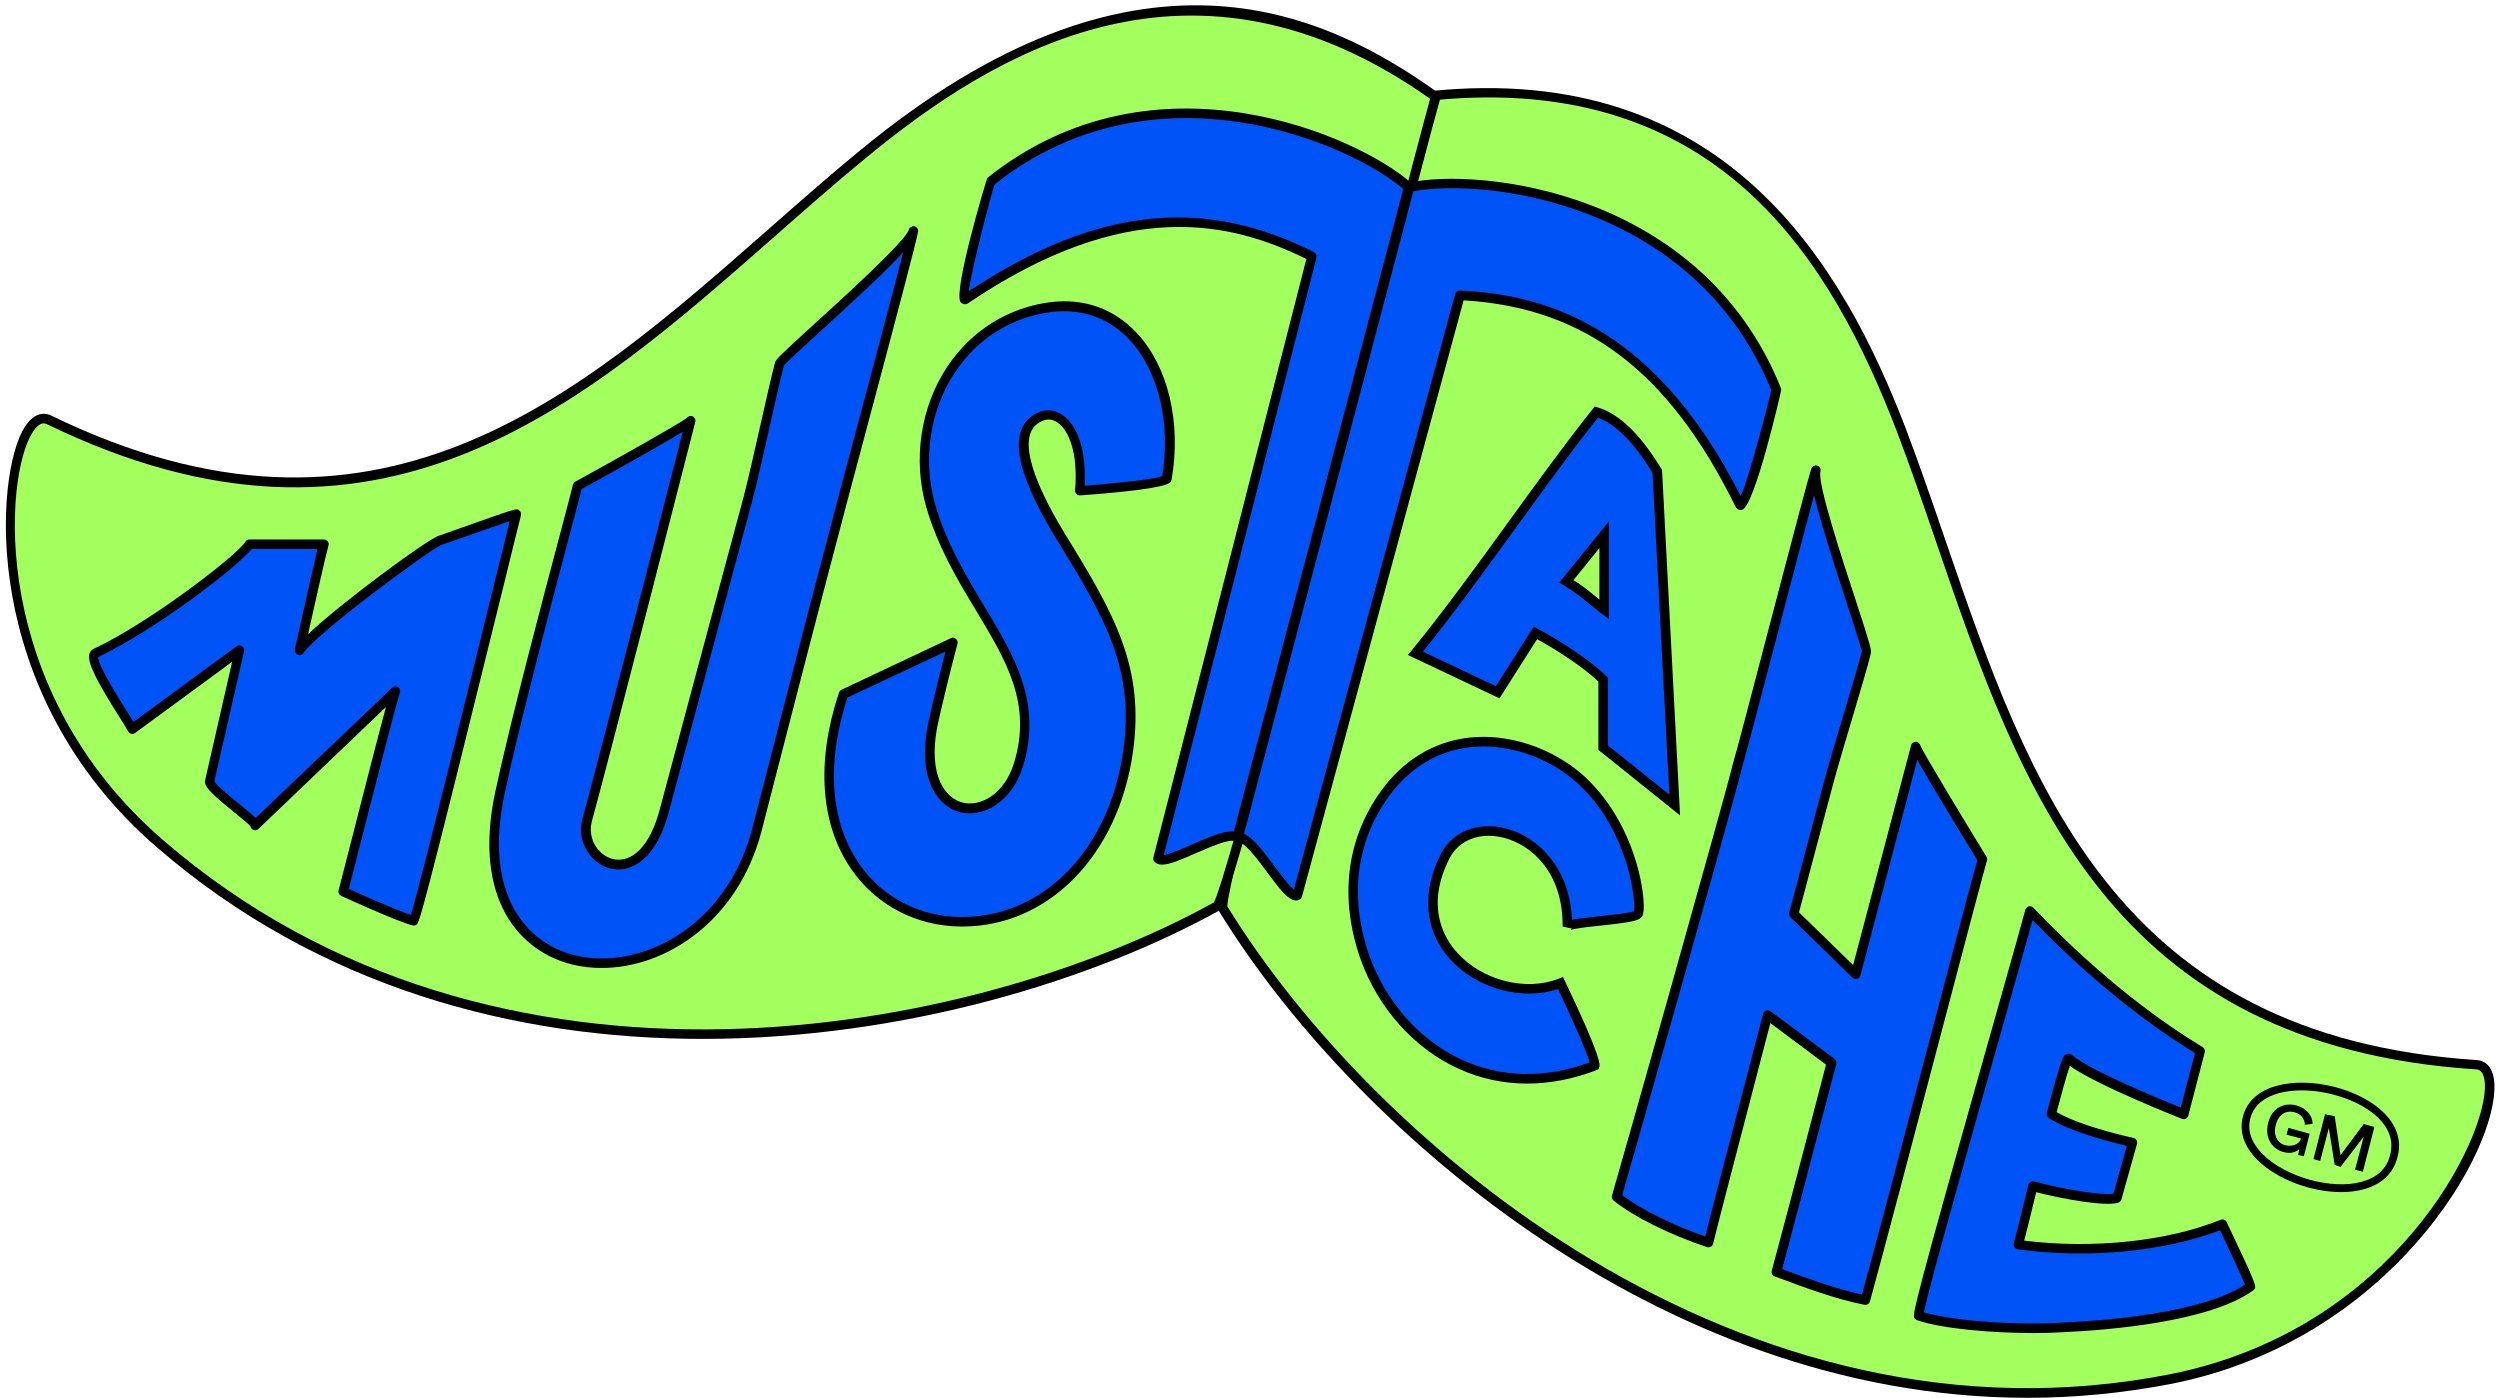
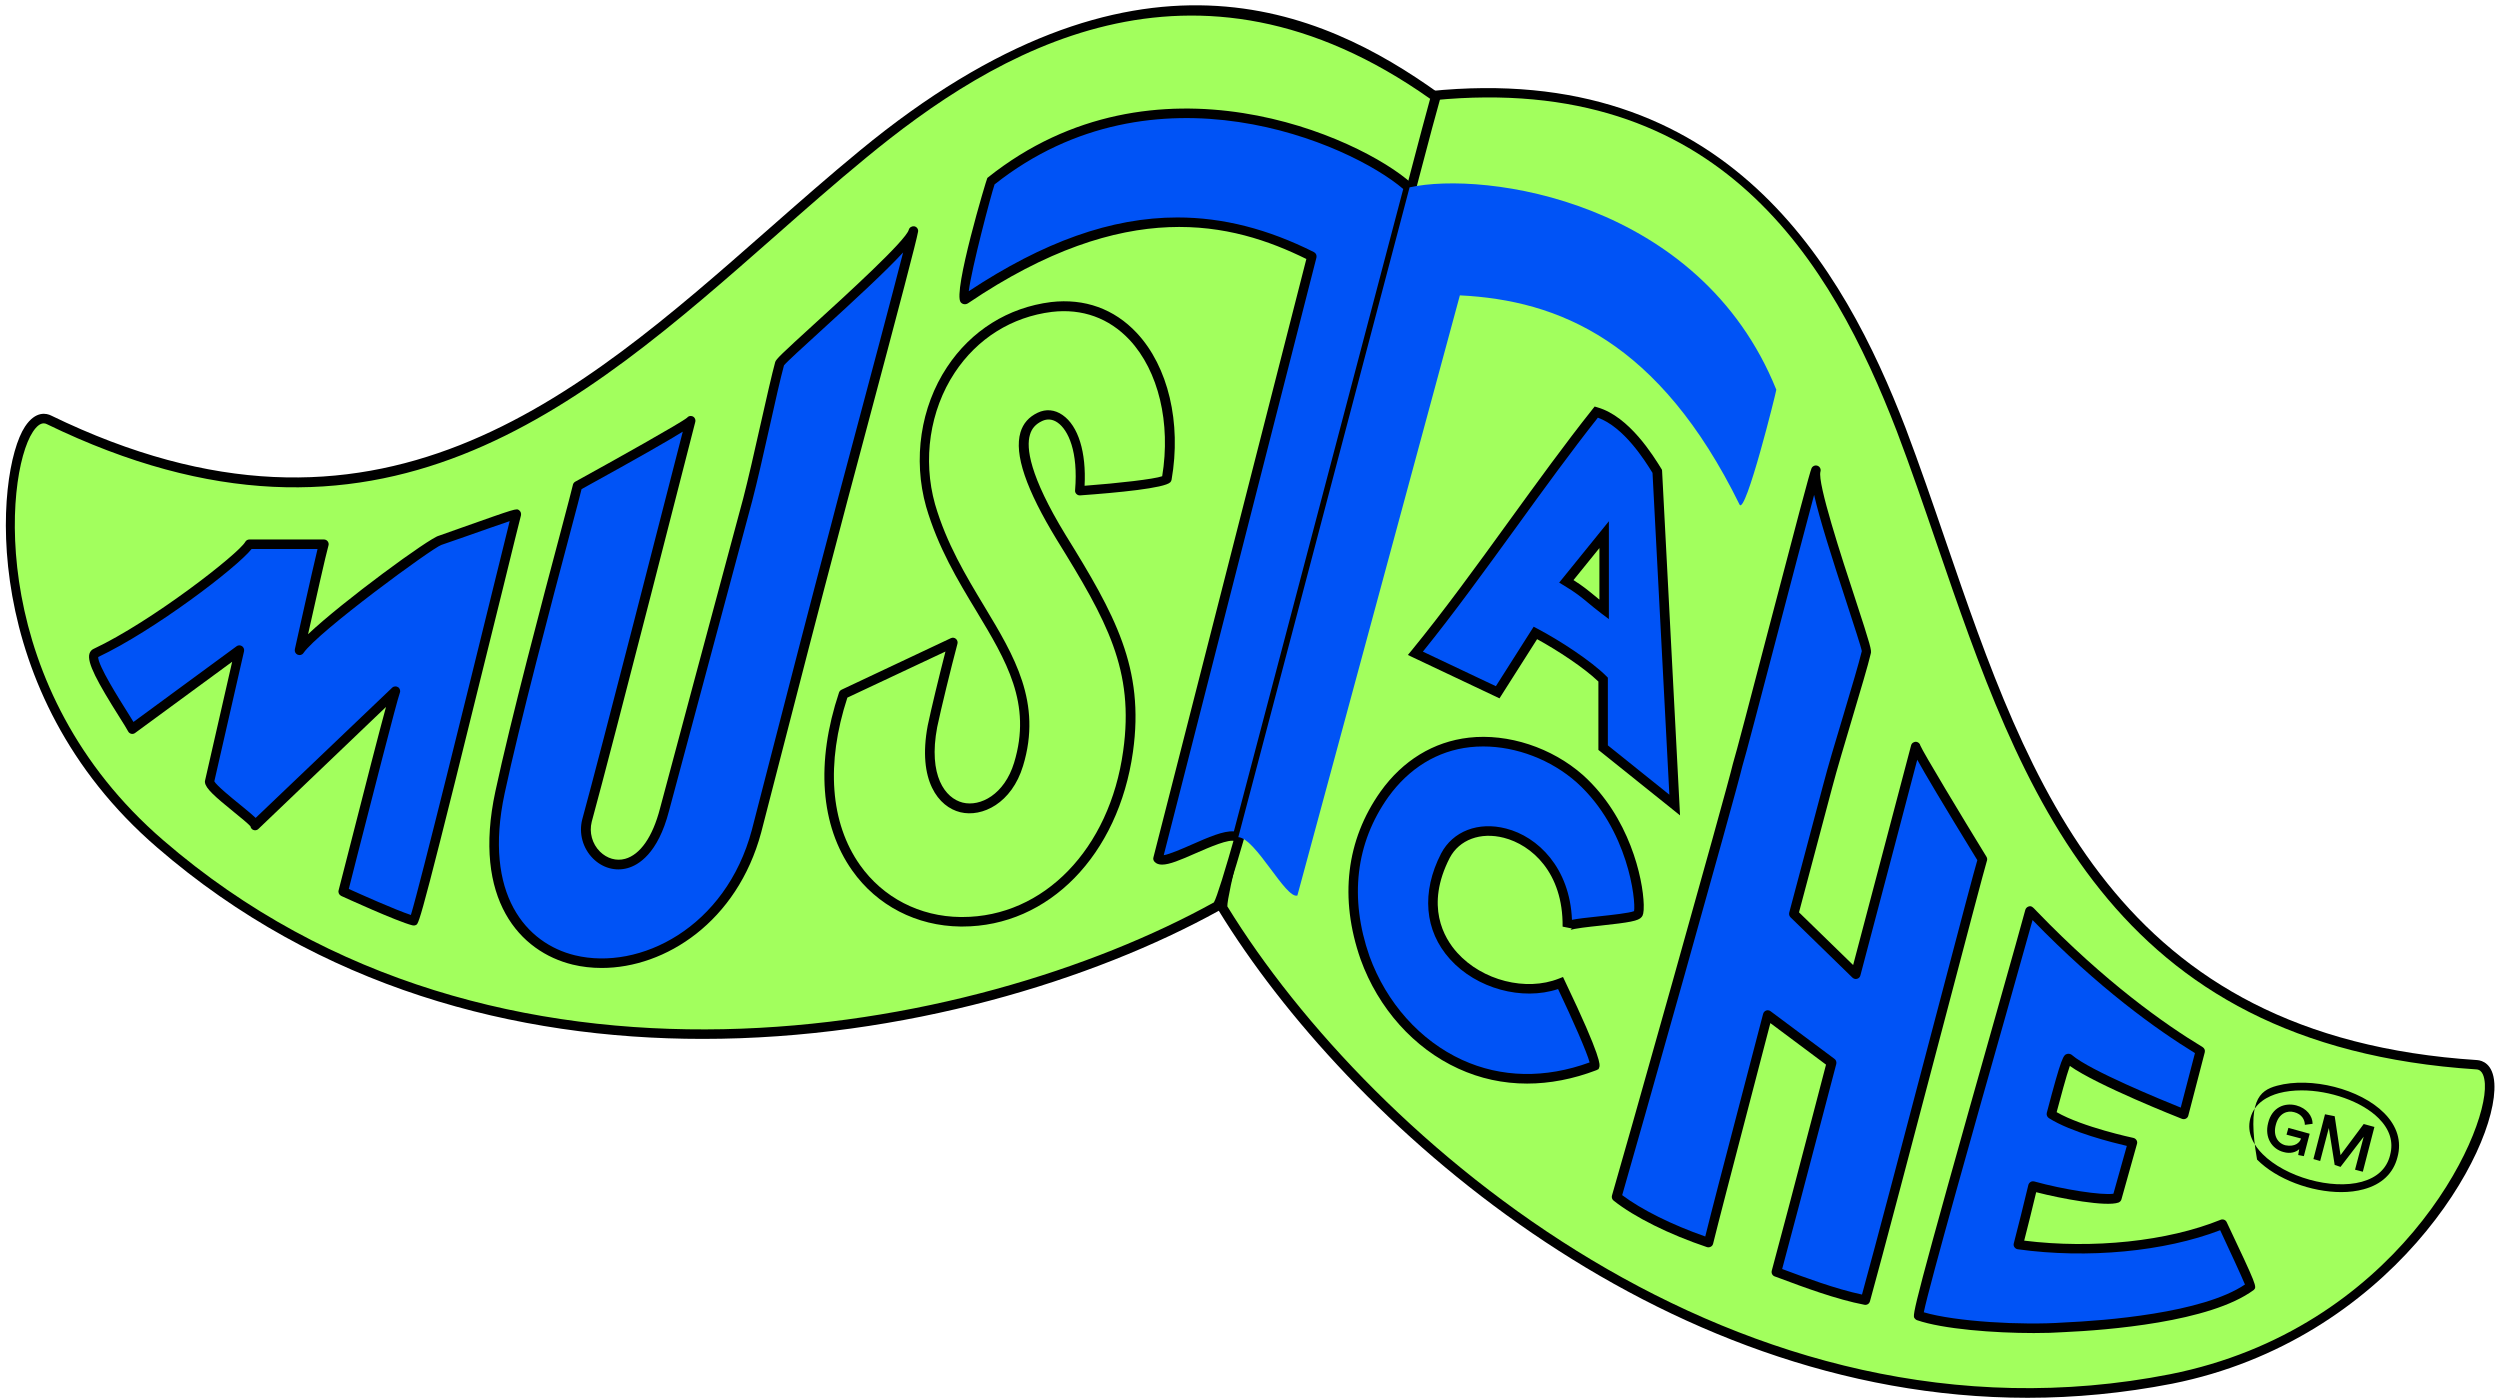
<svg xmlns="http://www.w3.org/2000/svg" width="118" height="66" viewBox="0 0 118 66" fill="none">
  <g clip-path="url(#clip0_286_2563)">
    <path fill-rule="evenodd" clip-rule="evenodd" d="M67.493 4.524C80.331 3.195 86.173 11.043 89.737 20.273C94.581 32.99 96.998 48.969 116.915 50.256C119.247 50.437 114.907 62.604 102.479 65.087C82.657 68.989 65.024 54.804 57.715 42.867C57.354 42.269 66.623 8.384 67.493 4.524Z" fill="#A2FF5D" />
    <path d="M95.704 65.976C78.166 65.976 63.601 52.91 57.525 42.986C57.297 42.613 58.629 37.266 64.01 16.978C65.595 11 66.965 5.84 67.27 4.481C67.289 4.386 67.37 4.314 67.465 4.304C81.549 2.841 87.039 12.674 89.942 20.197C90.598 21.928 91.227 23.755 91.831 25.52C95.78 37.032 99.862 48.936 116.925 50.036C117.153 50.055 117.677 50.198 117.734 51.136C117.919 54.33 112.823 63.255 102.522 65.311C100.21 65.761 97.935 65.976 95.704 65.976ZM57.93 42.78C64.729 53.857 82.167 68.855 102.437 64.862C113.085 62.738 117.434 53.627 117.286 51.155C117.267 50.858 117.187 50.499 116.896 50.476C99.539 49.356 95.409 37.309 91.412 25.659C90.808 23.899 90.184 22.072 89.528 20.35C86.449 12.373 81.182 3.405 67.674 4.73C67.308 6.303 65.975 11.316 64.448 17.084C61.841 26.912 57.915 41.714 57.93 42.78Z" fill="black" />
    <path fill-rule="evenodd" clip-rule="evenodd" d="M67.764 4.572C57.306 -2.913 48.351 0.99 40.724 7.279C30.218 15.912 20.26 28.538 2.312 19.814C0.209 18.757 -2.027 31.57 7.565 39.834C22.915 53.101 45.202 49.567 57.444 42.771C58.039 42.45 66.67 8.384 67.764 4.572Z" fill="#A2FF5D" />
    <path d="M33.168 49.036C24.347 49.036 15.083 46.635 7.417 40.002C-1.076 32.684 -0.243 22.287 1.18 20.135C1.689 19.365 2.212 19.513 2.412 19.613C17.78 27.084 27.192 18.805 36.294 10.799C37.698 9.565 39.149 8.288 40.586 7.107C53.542 -3.577 62.378 0.44 67.897 4.39C67.973 4.448 68.011 4.543 67.983 4.639C67.64 5.825 66.579 9.91 65.233 15.079C59.59 36.769 57.938 42.766 57.548 42.977C51.624 46.257 42.656 49.036 33.168 49.036ZM2.065 19.982C1.898 19.982 1.727 20.116 1.551 20.383C0.185 22.459 -0.576 32.522 7.708 39.662C23.433 53.254 45.958 48.869 57.296 42.594C57.862 41.613 62.197 24.951 64.795 14.96C66.089 9.991 67.122 6.026 67.502 4.663C56.287 -3.267 46.933 2.453 40.867 7.456C39.439 8.628 37.988 9.905 36.589 11.139C27.377 19.24 17.852 27.619 2.212 20.02C2.164 19.996 2.117 19.982 2.065 19.982Z" fill="black" />
    <path fill-rule="evenodd" clip-rule="evenodd" d="M11.767 25.692C12.133 25.692 15.283 25.692 15.283 25.692C15.145 26.151 14.141 30.695 14.141 30.695C14.874 29.638 20.355 25.597 20.765 25.506C21.312 25.324 24.371 24.219 24.371 24.267C24.005 25.692 19.666 43.503 19.527 43.46C18.795 43.278 16.192 42.082 16.192 42.082C16.33 41.575 18.523 32.9 18.657 32.622L12.038 38.959C12.176 38.821 9.935 37.304 9.892 36.893L11.31 30.695L6.238 34.416C5.919 33.818 4.002 31.063 4.502 30.834C7.242 29.547 11.401 26.333 11.767 25.692Z" fill="#0053F6" />
    <path d="M19.532 43.684C19.508 43.684 19.484 43.68 19.461 43.675C18.737 43.493 16.211 42.336 16.106 42.288C16.006 42.24 15.954 42.13 15.982 42.025C16.016 41.896 16.192 41.217 16.43 40.279C17.286 36.927 17.895 34.55 18.219 33.368L12.195 39.127C12.105 39.213 11.967 39.208 11.881 39.122C11.848 39.088 11.829 39.041 11.819 38.997C11.714 38.878 11.343 38.572 11.063 38.347C10.139 37.596 9.702 37.214 9.673 36.922C9.668 36.898 9.673 36.869 9.678 36.845L10.958 31.235L6.376 34.597C6.324 34.636 6.257 34.65 6.195 34.636C6.133 34.621 6.076 34.578 6.048 34.521C5.976 34.387 5.829 34.148 5.643 33.856C4.601 32.201 4.097 31.278 4.221 30.857C4.254 30.752 4.32 30.671 4.416 30.628C7.156 29.341 11.258 26.142 11.576 25.577C11.614 25.506 11.691 25.463 11.772 25.463H15.288C15.359 25.463 15.426 25.496 15.469 25.553C15.511 25.611 15.526 25.683 15.502 25.754C15.402 26.084 14.836 28.61 14.541 29.934C16.177 28.385 20.279 25.381 20.717 25.286C20.869 25.233 21.297 25.08 21.797 24.903C24.376 23.99 24.376 23.99 24.499 24.081C24.576 24.133 24.609 24.233 24.59 24.324C24.499 24.669 24.181 25.965 23.748 27.73C19.855 43.536 19.789 43.574 19.641 43.656C19.608 43.675 19.57 43.684 19.532 43.684ZM16.463 41.958C17.001 42.202 18.657 42.943 19.394 43.187C19.827 41.771 22.158 32.307 23.31 27.624C23.643 26.261 23.909 25.18 24.057 24.597C23.543 24.769 22.587 25.109 21.944 25.334C21.44 25.511 21.007 25.663 20.831 25.721C20.407 25.864 15.026 29.805 14.322 30.824C14.26 30.915 14.146 30.944 14.046 30.901C13.946 30.857 13.894 30.752 13.917 30.642C13.956 30.475 14.722 27.012 14.988 25.912H11.876C11.177 26.792 7.294 29.753 4.634 31.011C4.62 31.403 5.624 32.995 6.01 33.607C6.124 33.789 6.224 33.947 6.3 34.076L11.167 30.503C11.243 30.446 11.343 30.446 11.424 30.499C11.5 30.551 11.538 30.647 11.519 30.738L10.116 36.879C10.22 37.075 10.939 37.663 11.334 37.983C11.7 38.28 11.929 38.471 12.067 38.605L18.509 32.46C18.59 32.383 18.709 32.378 18.799 32.441C18.885 32.507 18.913 32.627 18.866 32.723C18.752 33 17.477 37.988 16.863 40.384C16.682 41.107 16.539 41.666 16.463 41.958Z" fill="black" />
    <path fill-rule="evenodd" clip-rule="evenodd" d="M95.813 43C95.447 44.426 90.38 62.054 90.56 62.102C92.021 62.609 95.447 62.791 97.412 62.652C100.471 62.514 104.492 62.011 106.229 60.725C106.276 60.677 104.906 57.788 104.906 57.788C102.532 58.754 98.92 59.257 95.266 58.754C95.495 57.884 95.723 56.966 95.951 55.999C97.274 56.368 99.425 56.736 99.924 56.55L100.657 53.934C100.657 53.934 98.054 53.383 96.822 52.604C97.231 51.045 97.555 49.897 97.645 49.988C98.649 50.858 103.079 52.604 103.079 52.604L103.854 49.62C99.282 46.86 95.813 42.957 95.813 43Z" fill="#0053F6" />
    <path d="M95.994 62.92C94.119 62.92 91.702 62.733 90.484 62.313C90.432 62.294 90.389 62.255 90.36 62.212C90.27 62.054 90.222 61.973 94.248 47.749C94.938 45.306 95.485 43.373 95.594 42.948C95.613 42.881 95.661 42.824 95.727 42.795C95.875 42.737 95.927 42.79 96.146 43.024C99.353 46.348 102.165 48.338 103.964 49.423C104.049 49.476 104.092 49.577 104.064 49.672L103.288 52.657C103.274 52.719 103.231 52.771 103.174 52.8C103.117 52.829 103.05 52.834 102.988 52.809C102.817 52.743 98.992 51.231 97.697 50.313C97.535 50.758 97.245 51.853 97.074 52.494C98.306 53.202 100.671 53.704 100.695 53.709C100.757 53.723 100.809 53.761 100.842 53.814C100.876 53.867 100.885 53.934 100.866 53.991L100.133 56.607C100.114 56.679 100.062 56.731 99.995 56.76C99.42 56.97 97.312 56.583 96.108 56.272C95.918 57.071 95.727 57.836 95.542 58.558C98.777 58.96 102.308 58.592 104.815 57.573C104.925 57.53 105.053 57.578 105.101 57.688C106.538 60.725 106.528 60.734 106.381 60.883C104.32 62.413 99.424 62.786 97.416 62.877C97.017 62.906 96.527 62.92 95.994 62.92ZM90.803 61.94C92.306 62.384 95.442 62.561 97.397 62.423C99.329 62.337 103.949 61.987 105.962 60.629C105.791 60.213 105.21 58.96 104.792 58.066C102.165 59.075 98.53 59.424 95.237 58.965C95.175 58.955 95.118 58.922 95.08 58.864C95.042 58.812 95.033 58.745 95.052 58.683C95.275 57.827 95.504 56.904 95.737 55.933C95.751 55.875 95.789 55.823 95.842 55.789C95.894 55.756 95.956 55.751 96.018 55.765C97.393 56.148 99.201 56.425 99.753 56.344L100.386 54.087C99.71 53.929 97.754 53.441 96.708 52.776C96.627 52.724 96.584 52.623 96.608 52.527C97.321 49.816 97.393 49.797 97.574 49.744C97.65 49.725 97.75 49.749 97.807 49.806C98.63 50.519 102.003 51.906 102.931 52.279L103.602 49.706C101.799 48.601 99.049 46.635 95.937 43.426C95.723 44.201 95.256 45.86 94.69 47.859C93.306 52.733 91.055 60.691 90.803 61.94Z" fill="black" />
    <path fill-rule="evenodd" clip-rule="evenodd" d="M27.25 22.937C27.202 23.258 24.599 32.718 23.596 37.4C21.359 47.821 33.416 47.821 35.7 39.236C36.932 34.464 38.165 29.643 39.445 24.822C39.673 23.904 43.099 11.187 43.099 10.909C42.87 11.78 36.885 16.878 36.794 17.155C36.476 18.303 35.743 21.837 35.286 23.583C34.967 24.779 32.407 34.282 31.356 38.227C30.262 42.45 27.197 40.662 27.702 38.734C28.71 35.056 32.593 19.862 32.593 19.862C32.503 20.044 27.25 22.937 27.25 22.937Z" fill="#0053F6" />
    <path d="M28.401 45.688C27.93 45.688 27.469 45.636 27.031 45.53C24.547 44.928 22.282 42.46 23.382 37.352C24.095 34.023 25.627 28.241 26.455 25.133C26.769 23.947 27.017 23.004 27.036 22.904C27.045 22.837 27.088 22.77 27.15 22.736C29.053 21.689 32.151 19.953 32.427 19.719C32.484 19.642 32.588 19.613 32.679 19.647C32.788 19.685 32.845 19.805 32.817 19.915C32.779 20.068 28.925 35.157 27.93 38.787C27.802 39.289 27.949 39.83 28.32 40.198C28.649 40.523 29.091 40.652 29.505 40.537C30.219 40.341 30.804 39.5 31.151 38.165C31.941 35.2 33.578 29.107 34.482 25.745L35.082 23.516C35.31 22.636 35.61 21.321 35.895 20.044C36.171 18.82 36.433 17.662 36.59 17.088C36.638 16.945 36.861 16.73 38.417 15.309C39.935 13.927 42.761 11.349 42.894 10.847C42.923 10.737 43.032 10.67 43.142 10.68C43.256 10.694 43.337 10.79 43.337 10.904C43.337 10.914 43.332 10.933 43.327 10.962C43.251 11.387 42.585 13.941 40.663 21.139C40.149 23.062 39.745 24.578 39.673 24.87C38.66 28.696 37.66 32.57 36.695 36.319L35.929 39.289C34.796 43.507 31.408 45.688 28.401 45.688ZM27.45 23.086C27.388 23.344 27.217 23.994 26.884 25.247C26.06 28.351 24.528 34.129 23.819 37.448C22.792 42.24 24.857 44.536 27.136 45.09C30.195 45.832 34.258 43.785 35.486 39.179L36.252 36.209C37.218 32.46 38.217 28.586 39.231 24.76C39.302 24.468 39.706 22.947 40.22 21.024C40.977 18.188 42.128 13.874 42.628 11.914C41.824 12.789 40.396 14.109 38.707 15.649C37.937 16.352 37.137 17.079 37.004 17.246C36.847 17.82 36.59 18.949 36.324 20.149C36.038 21.431 35.738 22.751 35.505 23.64L34.906 25.869C34.002 29.227 32.365 35.324 31.575 38.285C31.052 40.303 30.124 40.839 29.615 40.977C29.044 41.135 28.439 40.968 27.992 40.523C27.507 40.04 27.312 39.332 27.483 38.672C28.368 35.444 31.508 23.167 32.227 20.374C31.613 20.756 30.29 21.522 27.45 23.086Z" fill="black" />
    <path fill-rule="evenodd" clip-rule="evenodd" d="M93.573 40.566C93.482 40.748 89.143 57.415 88.044 61.366C86.583 61.088 84.708 60.357 83.842 60.036C84.347 58.2 85.351 54.345 86.445 50.165L83.428 47.917C82.148 52.829 80.964 57.329 80.64 58.659C78.723 58.018 77.167 57.191 76.301 56.502C76.62 55.445 81.734 37.309 82.01 36.118C82.286 35.248 85.574 22.483 85.712 22.206C85.436 23.124 88.177 30.518 88.087 30.791C87.811 31.938 86.716 35.382 86.259 37.127L84.661 43.144L87.582 45.99C89.091 40.298 90.413 35.248 90.413 35.248C90.423 35.425 93.573 40.566 93.573 40.566Z" fill="#0053F6" />
    <path d="M88.048 61.59C88.034 61.59 88.02 61.59 88.005 61.586C86.683 61.337 85.051 60.725 84.08 60.361L83.766 60.247C83.656 60.208 83.595 60.089 83.628 59.974C84.023 58.525 84.732 55.823 85.55 52.695L86.188 50.251L83.561 48.29L82.553 52.154C81.734 55.292 81.087 57.769 80.859 58.702C80.844 58.764 80.806 58.817 80.749 58.845C80.692 58.874 80.63 58.883 80.569 58.864C78.789 58.267 77.143 57.449 76.162 56.669C76.091 56.612 76.058 56.516 76.086 56.425C76.381 55.454 81.506 37.3 81.791 36.056C81.92 35.645 82.671 32.785 83.461 29.753C84.794 24.664 85.431 22.249 85.507 22.096C85.56 21.991 85.683 21.943 85.793 21.986C85.902 22.029 85.959 22.148 85.926 22.258C85.769 22.78 86.939 26.357 87.572 28.28C88.3 30.503 88.348 30.709 88.3 30.853C88.167 31.422 87.81 32.603 87.439 33.856C87.078 35.071 86.702 36.324 86.478 37.175L84.913 43.063L87.468 45.55C88.933 40.011 90.204 35.181 90.204 35.181C90.232 35.071 90.337 35.004 90.451 35.014C90.546 35.028 90.622 35.1 90.641 35.191C90.77 35.511 92.616 38.572 93.763 40.442C93.801 40.504 93.805 40.581 93.777 40.647C93.701 40.877 92.701 44.665 91.645 48.682C90.332 53.666 88.847 59.314 88.262 61.423C88.234 61.528 88.148 61.59 88.048 61.59ZM84.118 59.897L84.237 59.941C85.146 60.28 86.64 60.84 87.886 61.103C88.505 58.86 89.942 53.403 91.212 48.572C92.663 43.058 93.182 41.097 93.33 40.6C91.621 37.811 90.846 36.496 90.494 35.86C90.108 37.328 89.019 41.48 87.81 46.042C87.791 46.119 87.729 46.181 87.653 46.2C87.577 46.224 87.496 46.2 87.434 46.143L84.513 43.297C84.456 43.24 84.432 43.158 84.451 43.077L86.05 37.06C86.273 36.2 86.649 34.942 87.016 33.727C87.387 32.483 87.739 31.307 87.877 30.733C87.863 30.599 87.501 29.494 87.154 28.428C86.464 26.319 85.888 24.511 85.626 23.358C85.231 24.826 84.518 27.553 83.909 29.872C83.114 32.909 82.362 35.779 82.234 36.181C81.963 37.371 77.152 54.416 76.567 56.411C77.476 57.095 78.917 57.812 80.488 58.362C80.754 57.281 81.363 54.947 82.124 52.044L83.219 47.855C83.238 47.783 83.29 47.726 83.361 47.697C83.433 47.673 83.509 47.683 83.571 47.73L86.587 49.978C86.663 50.031 86.692 50.127 86.673 50.217L85.993 52.805C85.203 55.803 84.522 58.405 84.118 59.897Z" fill="black" />
-     <path fill-rule="evenodd" clip-rule="evenodd" d="M55.069 22.617C54.794 22.894 50.959 23.167 50.959 23.167C51.187 20.46 50.045 19.217 49.084 19.676C48.308 20.044 47.485 21.101 50.088 25.367C52.419 29.131 53.789 31.565 53.238 35.468C52.552 40.427 49.174 43.55 45.334 43.503C41.086 43.455 37.617 39.323 39.806 32.761L44.968 30.327C44.649 31.522 44.193 33.402 44.007 34.277C43.141 38.916 47.114 39.237 48.07 36.066C49.488 31.427 45.377 28.858 43.912 23.851C42.722 19.628 45.192 15.037 49.621 14.487C53.604 14.032 55.845 18.207 55.069 22.617Z" fill="#0053F6" />
    <path d="M45.425 43.732C45.396 43.732 45.368 43.732 45.334 43.732C43.26 43.708 41.395 42.747 40.224 41.087C38.721 38.964 38.502 35.98 39.601 32.689C39.62 32.632 39.663 32.584 39.72 32.555L44.883 30.121C44.963 30.083 45.054 30.097 45.12 30.154C45.187 30.212 45.215 30.303 45.192 30.384C44.878 31.565 44.421 33.44 44.235 34.32C43.802 36.62 44.616 37.677 45.439 37.883C46.272 38.089 47.409 37.501 47.866 35.999C48.718 33.211 47.495 31.187 46.086 28.844C45.192 27.366 44.273 25.836 43.712 23.913C43.084 21.675 43.45 19.216 44.697 17.332C45.839 15.601 47.585 14.511 49.612 14.257C51.192 14.075 52.59 14.577 53.656 15.716C55.141 17.303 55.769 19.958 55.298 22.646C55.288 22.694 55.269 22.732 55.236 22.765C54.96 23.043 52.771 23.253 50.982 23.382C50.916 23.387 50.854 23.363 50.806 23.315C50.759 23.267 50.735 23.205 50.744 23.138C50.897 21.316 50.421 20.293 49.916 19.944C49.683 19.781 49.431 19.757 49.188 19.872C48.884 20.015 48.698 20.221 48.613 20.522C48.432 21.125 48.58 22.435 50.292 25.243C52.629 29.016 54.032 31.532 53.475 35.492C52.79 40.361 49.493 43.732 45.425 43.732ZM39.996 32.928C38.978 36.042 39.187 38.844 40.591 40.829C41.68 42.369 43.412 43.264 45.339 43.283C45.368 43.283 45.396 43.283 45.42 43.283C49.26 43.283 52.376 40.074 53.014 35.444C53.552 31.627 52.243 29.294 49.893 25.496C48.427 23.095 47.861 21.431 48.166 20.407C48.294 19.982 48.56 19.68 48.979 19.48C49.369 19.293 49.783 19.331 50.154 19.59C50.897 20.106 51.277 21.345 51.192 22.928C52.786 22.808 54.47 22.617 54.855 22.478C55.269 19.967 54.684 17.509 53.314 16.041C52.348 15.013 51.082 14.553 49.65 14.721C47.756 14.955 46.124 15.979 45.059 17.595C43.888 19.37 43.541 21.689 44.135 23.803C44.678 25.663 45.587 27.17 46.462 28.624C47.87 30.958 49.198 33.163 48.289 36.147C47.756 37.912 46.362 38.591 45.325 38.337C44.312 38.089 43.298 36.864 43.788 34.248C43.95 33.469 44.326 31.919 44.626 30.752L39.996 32.928Z" fill="black" />
    <path fill-rule="evenodd" clip-rule="evenodd" d="M46.753 8.566C46.705 8.613 45.107 14.444 45.563 14.123C52.691 9.302 57.715 9.991 61.917 12.105L54.656 40.523C55.065 40.934 57.715 39.146 58.401 39.514L66.485 8.843C63.792 6.409 54.29 2.554 46.753 8.566Z" fill="#0053F6" />
    <path d="M54.851 40.81C54.704 40.81 54.585 40.772 54.499 40.681C54.442 40.623 54.418 40.542 54.442 40.466L61.66 12.224C58.154 10.498 53.181 9.25 45.697 14.31C45.583 14.391 45.43 14.372 45.345 14.267C44.959 13.807 46.568 8.437 46.601 8.403C46.606 8.398 46.615 8.389 46.62 8.384C54.504 2.09 64.192 6.457 66.642 8.666C66.704 8.723 66.732 8.81 66.709 8.891L58.62 39.571C58.601 39.638 58.553 39.691 58.491 39.72C58.429 39.748 58.358 39.743 58.296 39.71C58.039 39.571 57.083 39.992 56.445 40.27C55.713 40.595 55.194 40.81 54.851 40.81ZM55.575 10.264C57.735 10.264 59.852 10.813 62.017 11.899C62.112 11.947 62.16 12.052 62.136 12.157L54.928 40.365C55.203 40.322 55.831 40.05 56.264 39.858C57.026 39.523 57.754 39.203 58.239 39.241L66.233 8.92C63.701 6.753 54.49 2.731 46.944 8.704C46.763 9.24 45.859 12.669 45.725 13.745C49.246 11.416 52.449 10.264 55.575 10.264Z" fill="black" />
    <path fill-rule="evenodd" clip-rule="evenodd" d="M83.842 18.394C83.842 18.485 82.381 24.363 82.105 23.813C78.313 16.098 73.565 14.171 68.906 13.941L61.236 42.269C60.689 42.45 59.271 39.562 58.448 39.514L66.532 8.843C70.048 8.064 80.235 9.441 83.842 18.394Z" fill="#0053F6" />
-     <path d="M61.184 42.503C60.799 42.503 60.38 41.939 59.823 41.188C59.376 40.585 58.762 39.758 58.439 39.739C58.372 39.734 58.31 39.7 58.267 39.648C58.229 39.595 58.215 39.523 58.234 39.456L66.318 8.786C66.342 8.704 66.404 8.642 66.489 8.623C69.701 7.91 80.269 8.91 84.056 18.308C84.066 18.337 84.075 18.365 84.075 18.394C84.075 18.447 82.824 23.923 82.219 24.066C82.096 24.095 81.977 24.037 81.915 23.913C78.775 17.528 74.811 14.515 69.082 14.176L61.45 42.326C61.431 42.398 61.374 42.455 61.303 42.479C61.265 42.493 61.222 42.503 61.184 42.503ZM58.719 39.356C59.176 39.566 59.666 40.227 60.175 40.915C60.451 41.288 60.846 41.819 61.07 41.991L68.683 13.879C68.711 13.779 68.802 13.707 68.911 13.712C72.599 13.893 77.966 15.104 82.162 23.425C82.581 22.459 83.485 18.987 83.604 18.413C79.954 9.46 69.967 8.398 66.708 9.03L58.719 39.356Z" fill="black" />
    <path d="M108.741 54.57L109.017 53.513L108.013 53.235L107.923 53.556L108.608 53.737C108.56 53.919 108.332 54.149 107.875 54.058C107.509 53.967 107.28 53.599 107.418 53.092C107.556 52.542 107.966 52.403 108.284 52.494C108.651 52.585 108.789 52.862 108.789 53.092L109.155 53.044C109.155 52.676 108.879 52.307 108.379 52.173C107.832 52.035 107.238 52.264 107.057 53.001C106.876 53.69 107.238 54.24 107.789 54.378C108.108 54.469 108.384 54.378 108.522 54.24L108.475 54.517L108.741 54.57ZM111.525 55.306L112.072 53.192L111.567 53.053L110.473 54.522L110.197 52.685L109.74 52.594L109.193 54.708L109.512 54.799L109.921 53.24L110.197 54.986L110.473 55.077L111.567 53.651L111.158 55.21L111.525 55.306Z" fill="black" />
-     <path d="M110.506 56.267C109.097 56.267 107.461 55.67 106.533 54.732C105.905 54.096 105.676 53.393 105.871 52.685C106.057 51.982 106.609 51.48 107.475 51.246C109.088 50.81 111.405 51.399 112.533 52.537C113.146 53.154 113.365 53.871 113.161 54.617C112.97 55.378 112.419 55.904 111.567 56.133C111.239 56.224 110.882 56.267 110.506 56.267ZM108.636 51.466C108.26 51.466 107.894 51.509 107.57 51.595C107.056 51.733 106.409 52.054 106.219 52.776C106.019 53.498 106.419 54.096 106.79 54.469C107.87 55.56 110.059 56.172 111.476 55.78C112.204 55.579 112.656 55.153 112.813 54.522V54.517C112.98 53.895 112.799 53.312 112.276 52.786C111.476 51.982 109.963 51.466 108.636 51.466Z" fill="black" />
+     <path d="M110.506 56.267C109.097 56.267 107.461 55.67 106.533 54.732C106.057 51.982 106.609 51.48 107.475 51.246C109.088 50.81 111.405 51.399 112.533 52.537C113.146 53.154 113.365 53.871 113.161 54.617C112.97 55.378 112.419 55.904 111.567 56.133C111.239 56.224 110.882 56.267 110.506 56.267ZM108.636 51.466C108.26 51.466 107.894 51.509 107.57 51.595C107.056 51.733 106.409 52.054 106.219 52.776C106.019 53.498 106.419 54.096 106.79 54.469C107.87 55.56 110.059 56.172 111.476 55.78C112.204 55.579 112.656 55.153 112.813 54.522V54.517C112.98 53.895 112.799 53.312 112.276 52.786C111.476 51.982 109.963 51.466 108.636 51.466Z" fill="black" />
    <path fill-rule="evenodd" clip-rule="evenodd" d="M70.69 32.67L66.808 30.833C69.596 27.438 72.608 22.89 75.348 19.446C76.766 19.857 77.861 21.651 78.227 22.249L79.05 37.998L75.672 35.291V32.077C74.939 31.34 73.436 30.379 72.475 29.872L70.69 32.67ZM75.715 28.767V25.233L73.935 27.438C74.844 27.988 74.982 28.217 75.715 28.767Z" fill="#0053F6" />
    <path d="M79.298 38.486L75.444 35.396V32.168C74.773 31.522 73.507 30.69 72.551 30.169L70.776 32.962L66.451 30.915L66.637 30.69C68.121 28.877 69.696 26.711 71.214 24.611C72.532 22.794 73.893 20.914 75.173 19.307L75.268 19.188L75.411 19.231C76.909 19.666 78.042 21.522 78.418 22.129L78.446 22.177L78.451 22.234L79.298 38.486ZM75.891 35.181L78.794 37.51L77.999 22.32C77.633 21.727 76.653 20.163 75.42 19.714C74.174 21.287 72.851 23.11 71.571 24.879C70.105 26.897 68.597 28.983 67.16 30.757L70.605 32.388L72.389 29.58L72.57 29.676C73.607 30.221 75.101 31.192 75.825 31.919L75.891 31.986V35.181ZM75.939 29.222L75.577 28.949C75.32 28.753 75.135 28.6 74.963 28.456C74.645 28.194 74.397 27.983 73.817 27.634L73.593 27.5L75.939 24.602V29.222ZM74.269 27.38C74.73 27.672 74.973 27.878 75.254 28.107C75.33 28.169 75.406 28.236 75.492 28.303V25.869L74.269 27.38Z" fill="black" />
    <path fill-rule="evenodd" clip-rule="evenodd" d="M77.314 43.139C77.495 42.957 77.266 39.189 74.573 36.759C72.289 34.741 67.95 33.866 65.347 37.496C63.658 39.882 63.52 42.594 64.434 45.21C65.894 49.251 70.143 52.279 75.258 50.308C75.487 50.217 73.659 46.406 73.659 46.406C70.643 47.601 65.985 44.751 68.226 40.389C69.458 38.046 74.026 39.289 73.983 43.742C74.069 43.507 77.128 43.416 77.314 43.139Z" fill="#0053F6" />
    <path d="M72.08 51.145C70.952 51.145 69.858 50.911 68.83 50.437C66.741 49.481 65.057 47.601 64.22 45.282C63.211 42.393 63.539 39.653 65.162 37.362C66.218 35.889 67.66 35.009 69.33 34.817C71.185 34.607 73.25 35.286 74.721 36.587C76.909 38.562 77.552 41.451 77.585 42.704C77.594 43.101 77.542 43.22 77.485 43.283C77.338 43.469 76.914 43.541 75.544 43.689C75.001 43.746 74.254 43.828 74.126 43.9C74.135 43.895 74.169 43.866 74.188 43.823L73.755 43.737C73.783 41.173 72.275 39.873 70.981 39.543C69.882 39.26 68.878 39.633 68.426 40.494C67.265 42.757 68.15 44.273 68.783 44.971C69.963 46.281 72.028 46.807 73.579 46.19L73.774 46.114L73.864 46.305C75.629 49.993 75.52 50.28 75.487 50.37L75.453 50.461L75.349 50.514C74.245 50.935 73.146 51.145 72.08 51.145ZM70.01 35.233C69.796 35.233 69.587 35.243 69.377 35.267C67.841 35.439 66.508 36.257 65.523 37.625C63.986 39.791 63.682 42.388 64.638 45.129C65.438 47.334 67.032 49.117 69.011 50.026C70.862 50.873 72.936 50.911 75.03 50.146C74.911 49.682 74.226 48.123 73.541 46.683C71.847 47.247 69.691 46.664 68.44 45.272C67.231 43.933 67.079 42.111 68.021 40.284C68.573 39.232 69.777 38.768 71.085 39.107C72.589 39.49 74.097 40.963 74.197 43.416C74.449 43.364 74.854 43.316 75.496 43.249C76.067 43.187 76.914 43.096 77.128 43.005C77.214 42.508 76.862 39.136 74.426 36.936C73.212 35.855 71.566 35.233 70.01 35.233Z" fill="black" />
  </g>
  <defs>
    <clipPath id="clip0_286_2563">
      <rect width="118" height="66" fill="white" />
    </clipPath>
  </defs>
</svg>